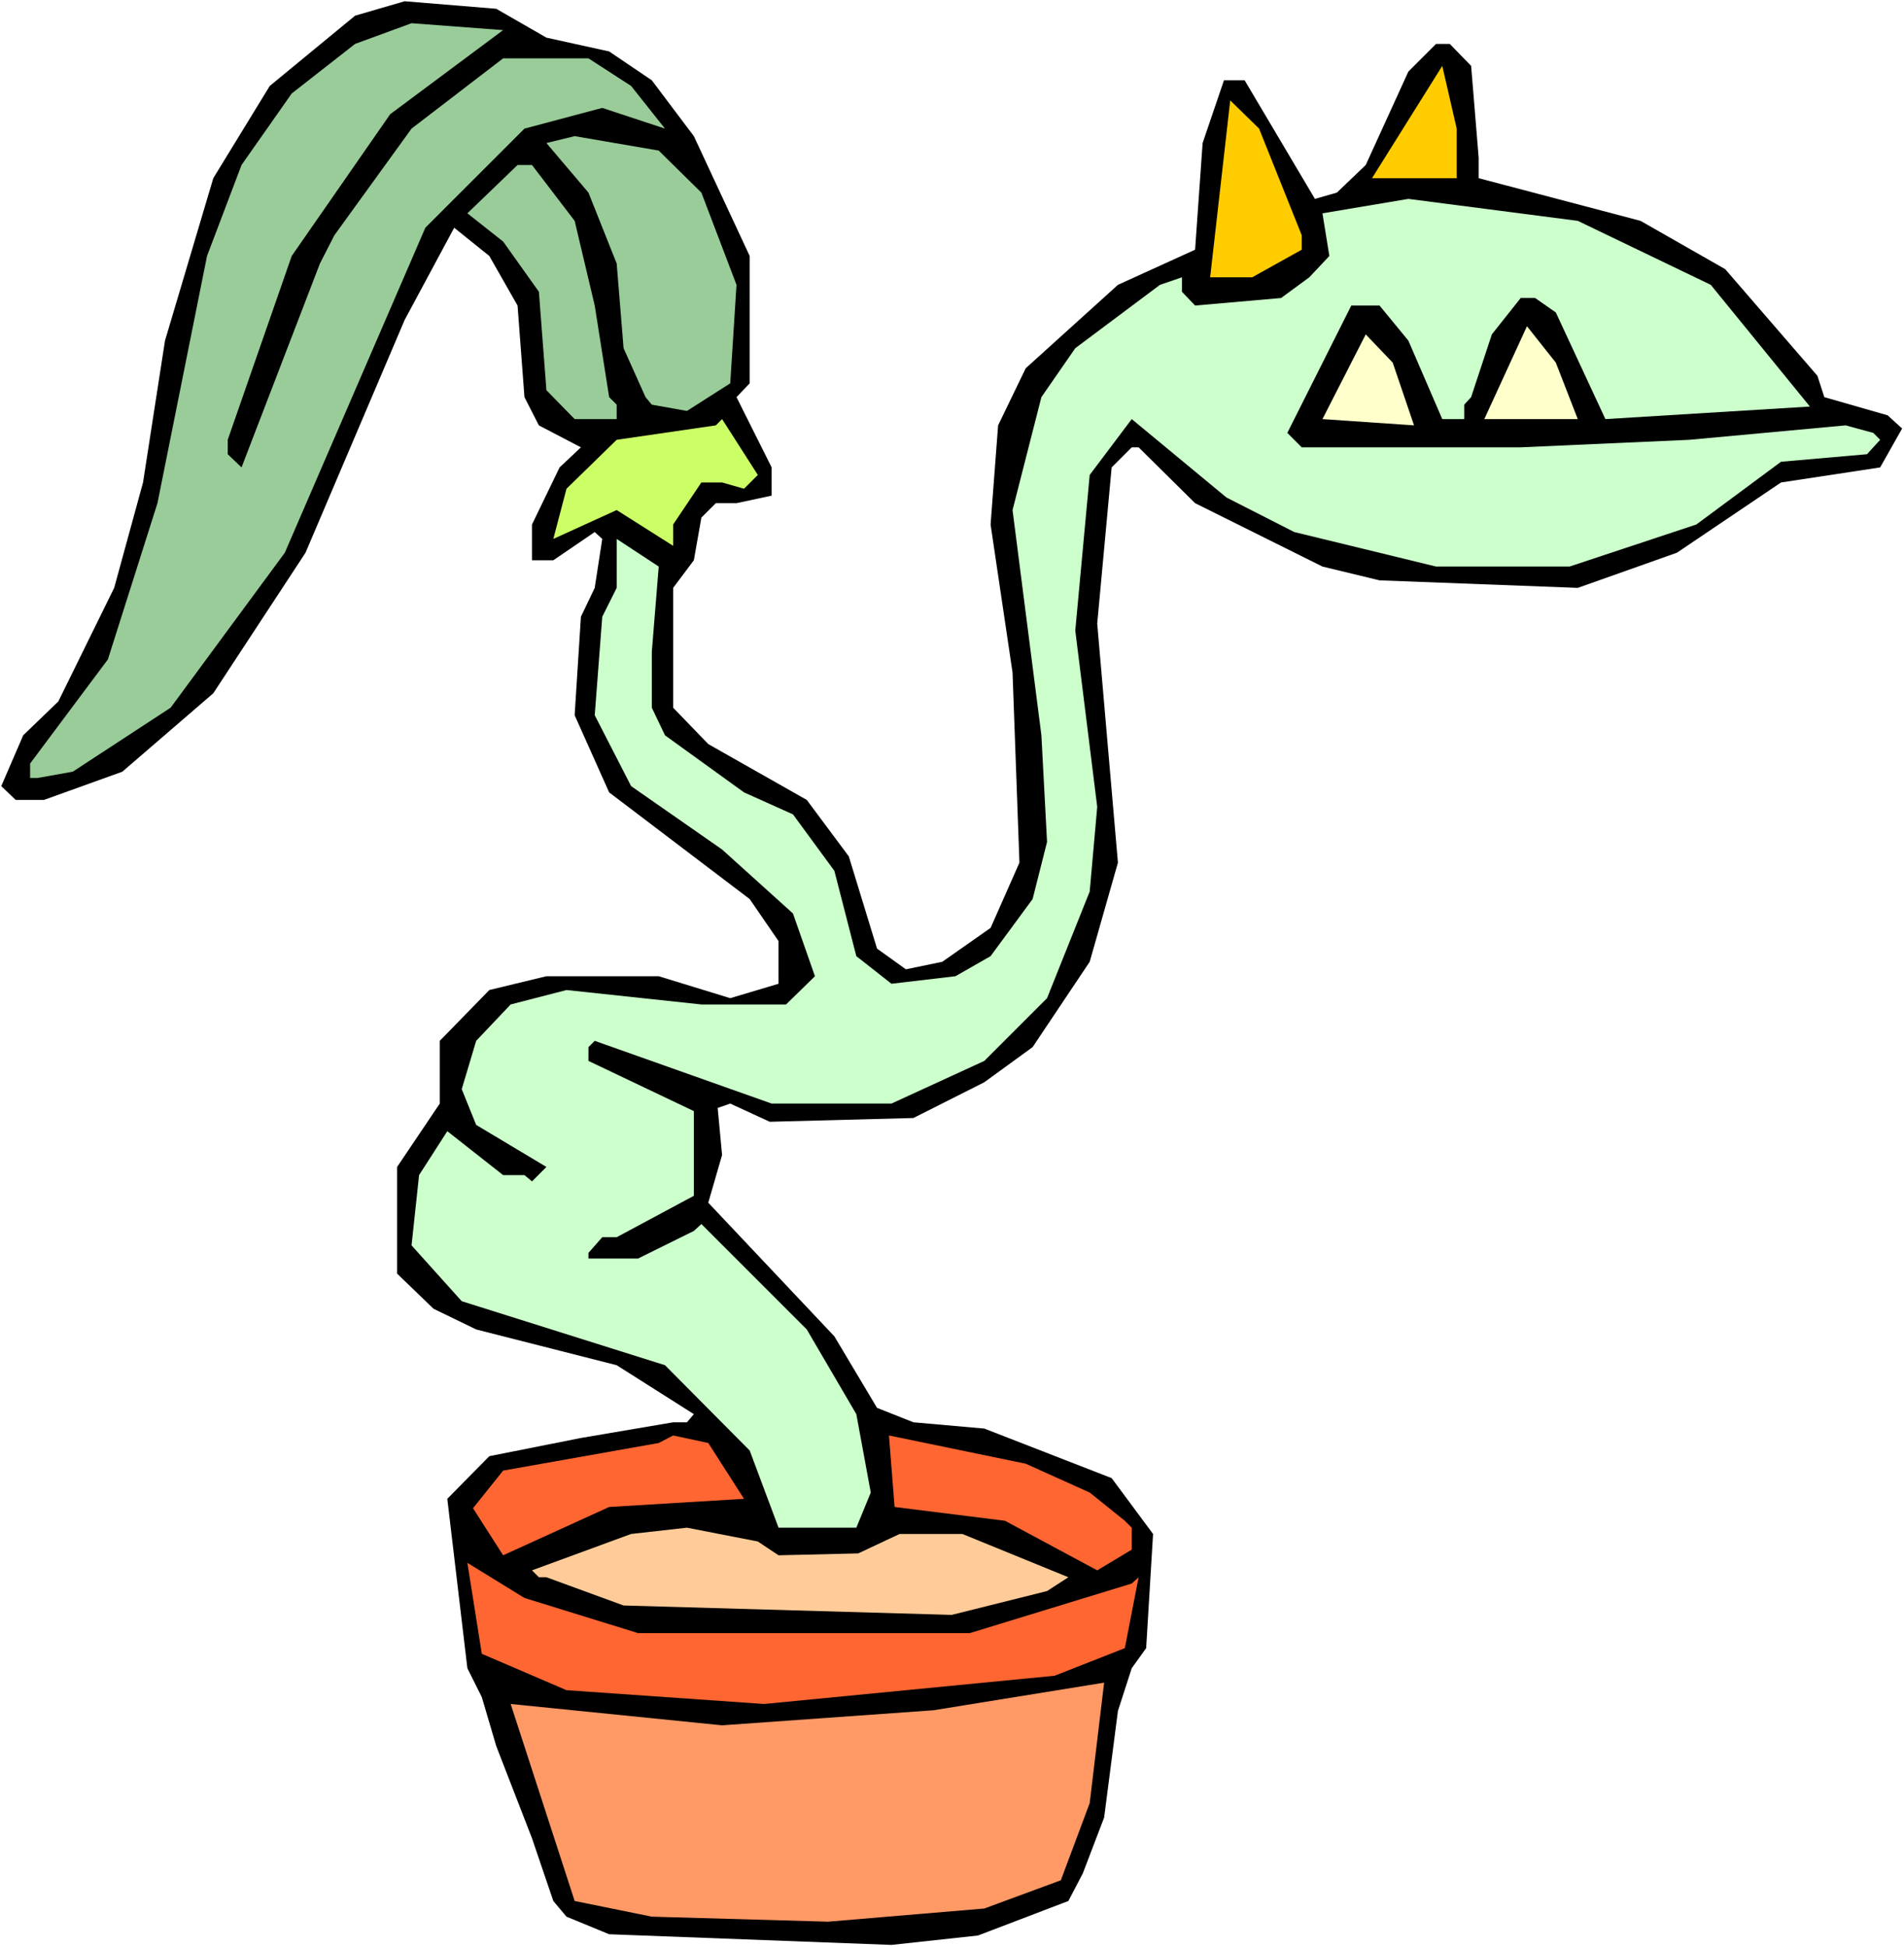
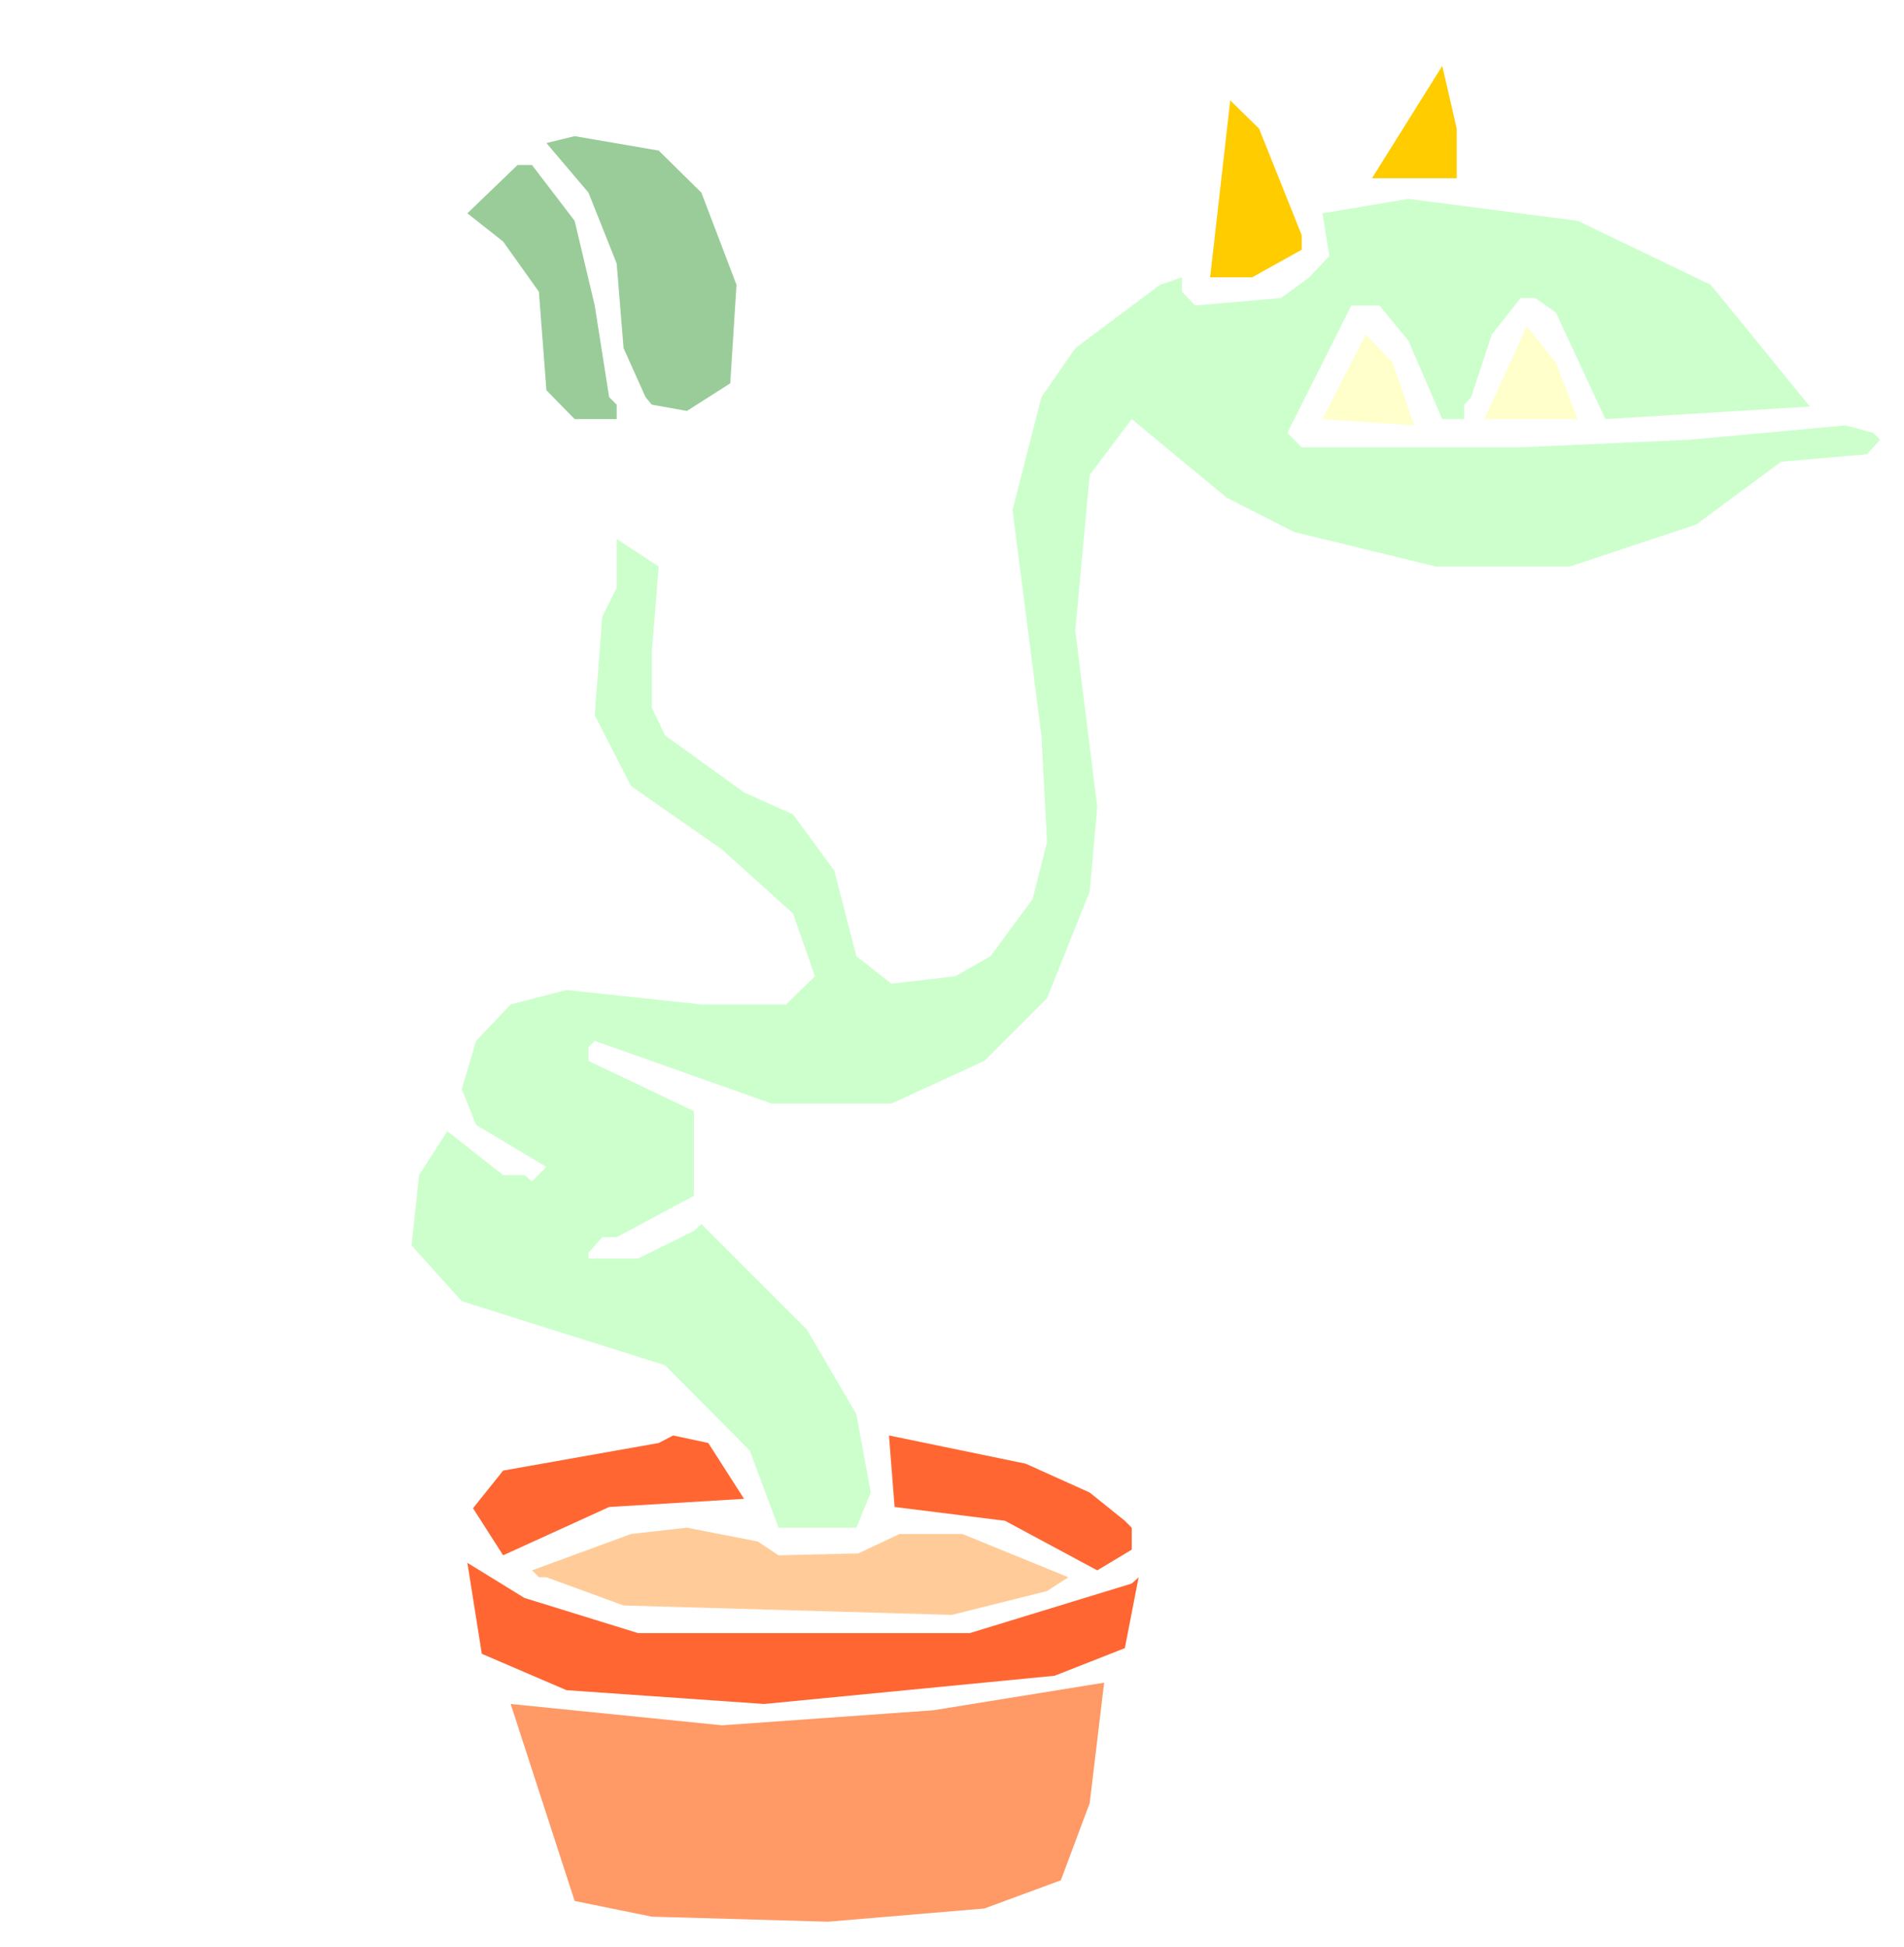
<svg xmlns="http://www.w3.org/2000/svg" fill-rule="evenodd" height="501.386" preserveAspectRatio="none" stroke-linecap="round" viewBox="0 0 3035 3103" width="490.455">
  <style>.pen1{stroke:none}.brush2{fill:#9c9}.brush7{fill:#ff6632}</style>
-   <path class="pen1" style="fill:#fff" d="M0 3103h3035V0H0v3103z" />
-   <path class="pen1" style="fill:#000" d="m871 60 100 22 68 46 67 89 89 191v203l-21 22 56 112v45l-56 12h-33l-23 23-12 68-33 44v191l56 58 157 89 67 90 45 147 46 33 58-12 77-54 46-104-11-303-35-236 12-158 44-91 147-133 123-56 12-170 34-100h33l112 189 35-10 46-44 68-149 44-44h22l34 35 12 146v33l258 68 135 77 147 170 11 34 101 29 23 21-35 62-158 24-166 112-158 56-316-12-91-22-203-101-90-89h-11l-32 32-23 249 33 381-45 158-91 136-77 56-113 57-229 6-63-29-20 7 7 75-22 76 201 213 68 114 58 23 113 10 203 79 66 89-11 182-23 32-22 68-22 170-34 89-23 44-144 55-138 15-450-17-68-28-21-25-34-100-57-147-23-78-23-46-32-270 67-68 146-29 147-25h22l11-13-123-78-224-57-68-33-58-56v-170l68-101v-100l79-81 91-22h179l114 35 77-23v-68l-46-67-224-170-55-123 10-157 22-46 12-78-12-11-66 45h-34v-57l44-91 34-32-67-35-23-45-11-146-45-79-56-45-79 147-158 371-147 224-145 125-125 45H25l-23-22 35-81 56-54 89-181 46-168 35-226 77-259 90-147L566 25l79-23 146 12 80 46z" />
-   <path class="pen1 brush2" d="M622 182 465 408 363 701v23l22 21 125-325 23-45 123-170L802 93h136l68 44 54 68-100-33-124 33-158 158-224 518-182 247-156 102-56 10H48v-23l124-166 79-249 79-394 55-145 80-114 101-79 90-33 146 11-180 134z" />
  <path class="pen1" d="M2322 284h-135l112-179 23 100v79zm-247 91v23l-79 44h-67l32-282 46 45 68 170z" style="fill:#fc0" />
  <path class="pen1 brush2" d="m1118 307 56 147-10 157-69 44-56-10-10-12-35-78-11-135-45-113-67-79 45-11 134 23 68 67zm-202 45 32 135 23 146 12 12v23h-67l-45-46-12-157-57-80-57-45 80-77h23l68 89z" />
  <path class="pen1" style="fill:#cfc" d="m2727 454 158 194-326 20-79-170-33-23h-23l-46 58-33 100-11 12v23h-35l-54-125-46-56h-45l-102 203 23 23h349l269-12 249-23 44 12 11 11-21 23-137 12-135 100-202 67h-213l-226-55-108-55-151-125-67 89-23 248 35 281-12 135-68 170-100 100-148 68h-191l-282-100-10 10v22l168 80v135l-123 66h-23l-22 25v9h79l89-44 12-11 168 168 79 135 23 125-23 56h-124l-46-123-135-136-324-102-80-89 12-112 45-70 89 70h34l12 10 23-23-112-67-23-57 23-77 55-58 89-23 215 23h135l46-45-35-100-113-102-145-101-58-113 12-157 23-46v-78l67 44-11 136v89l21 44 126 91 78 35 66 90 35 136 56 44 102-12 56-32 67-91 23-91-9-170-46-359 46-180 54-78 135-101 35-12v23l21 22 137-12 45-33 32-34-11-68 137-23 270 35 212 102z" />
  <path class="pen1" d="M2515 668h-149l68-148 46 58 35 90zm-261 10-146-10 69-135 43 45 34 100z" style="fill:#ffc" />
-   <path class="pen1" style="fill:#cf6" d="m1186 779-35-10h-33l-45 67v34l-90-57-101 46 21-80 80-78 158-23 10-10 57 89-22 22z" />
  <path class="pen1 brush7" d="m1186 2389-215 13-169 77-48-75 48-60 248-44 23-12 56 12 57 89zm551-10 56 45 11 11v35l-55 33-147-79-176-22-9-114 218 45 102 46z" />
  <path class="pen1" style="fill:#fc9" d="m1241 2479 127-3 66-31h100l169 69-34 22-152 38-523-15-123-45h-12l-11-11 158-58 89-10 113 22 33 22z" />
  <path class="pen1 brush7" d="M1017 2603h529l258-79 11-10-22 113-112 44-463 45-315-22-135-58-23-145 91 56 181 56z" />
  <path class="pen1" style="fill:#f96" d="m1691 2997-122 45-249 21-281-8-123-25-102-314 337 34 337-24 272-44-23 192-46 123z" />
</svg>